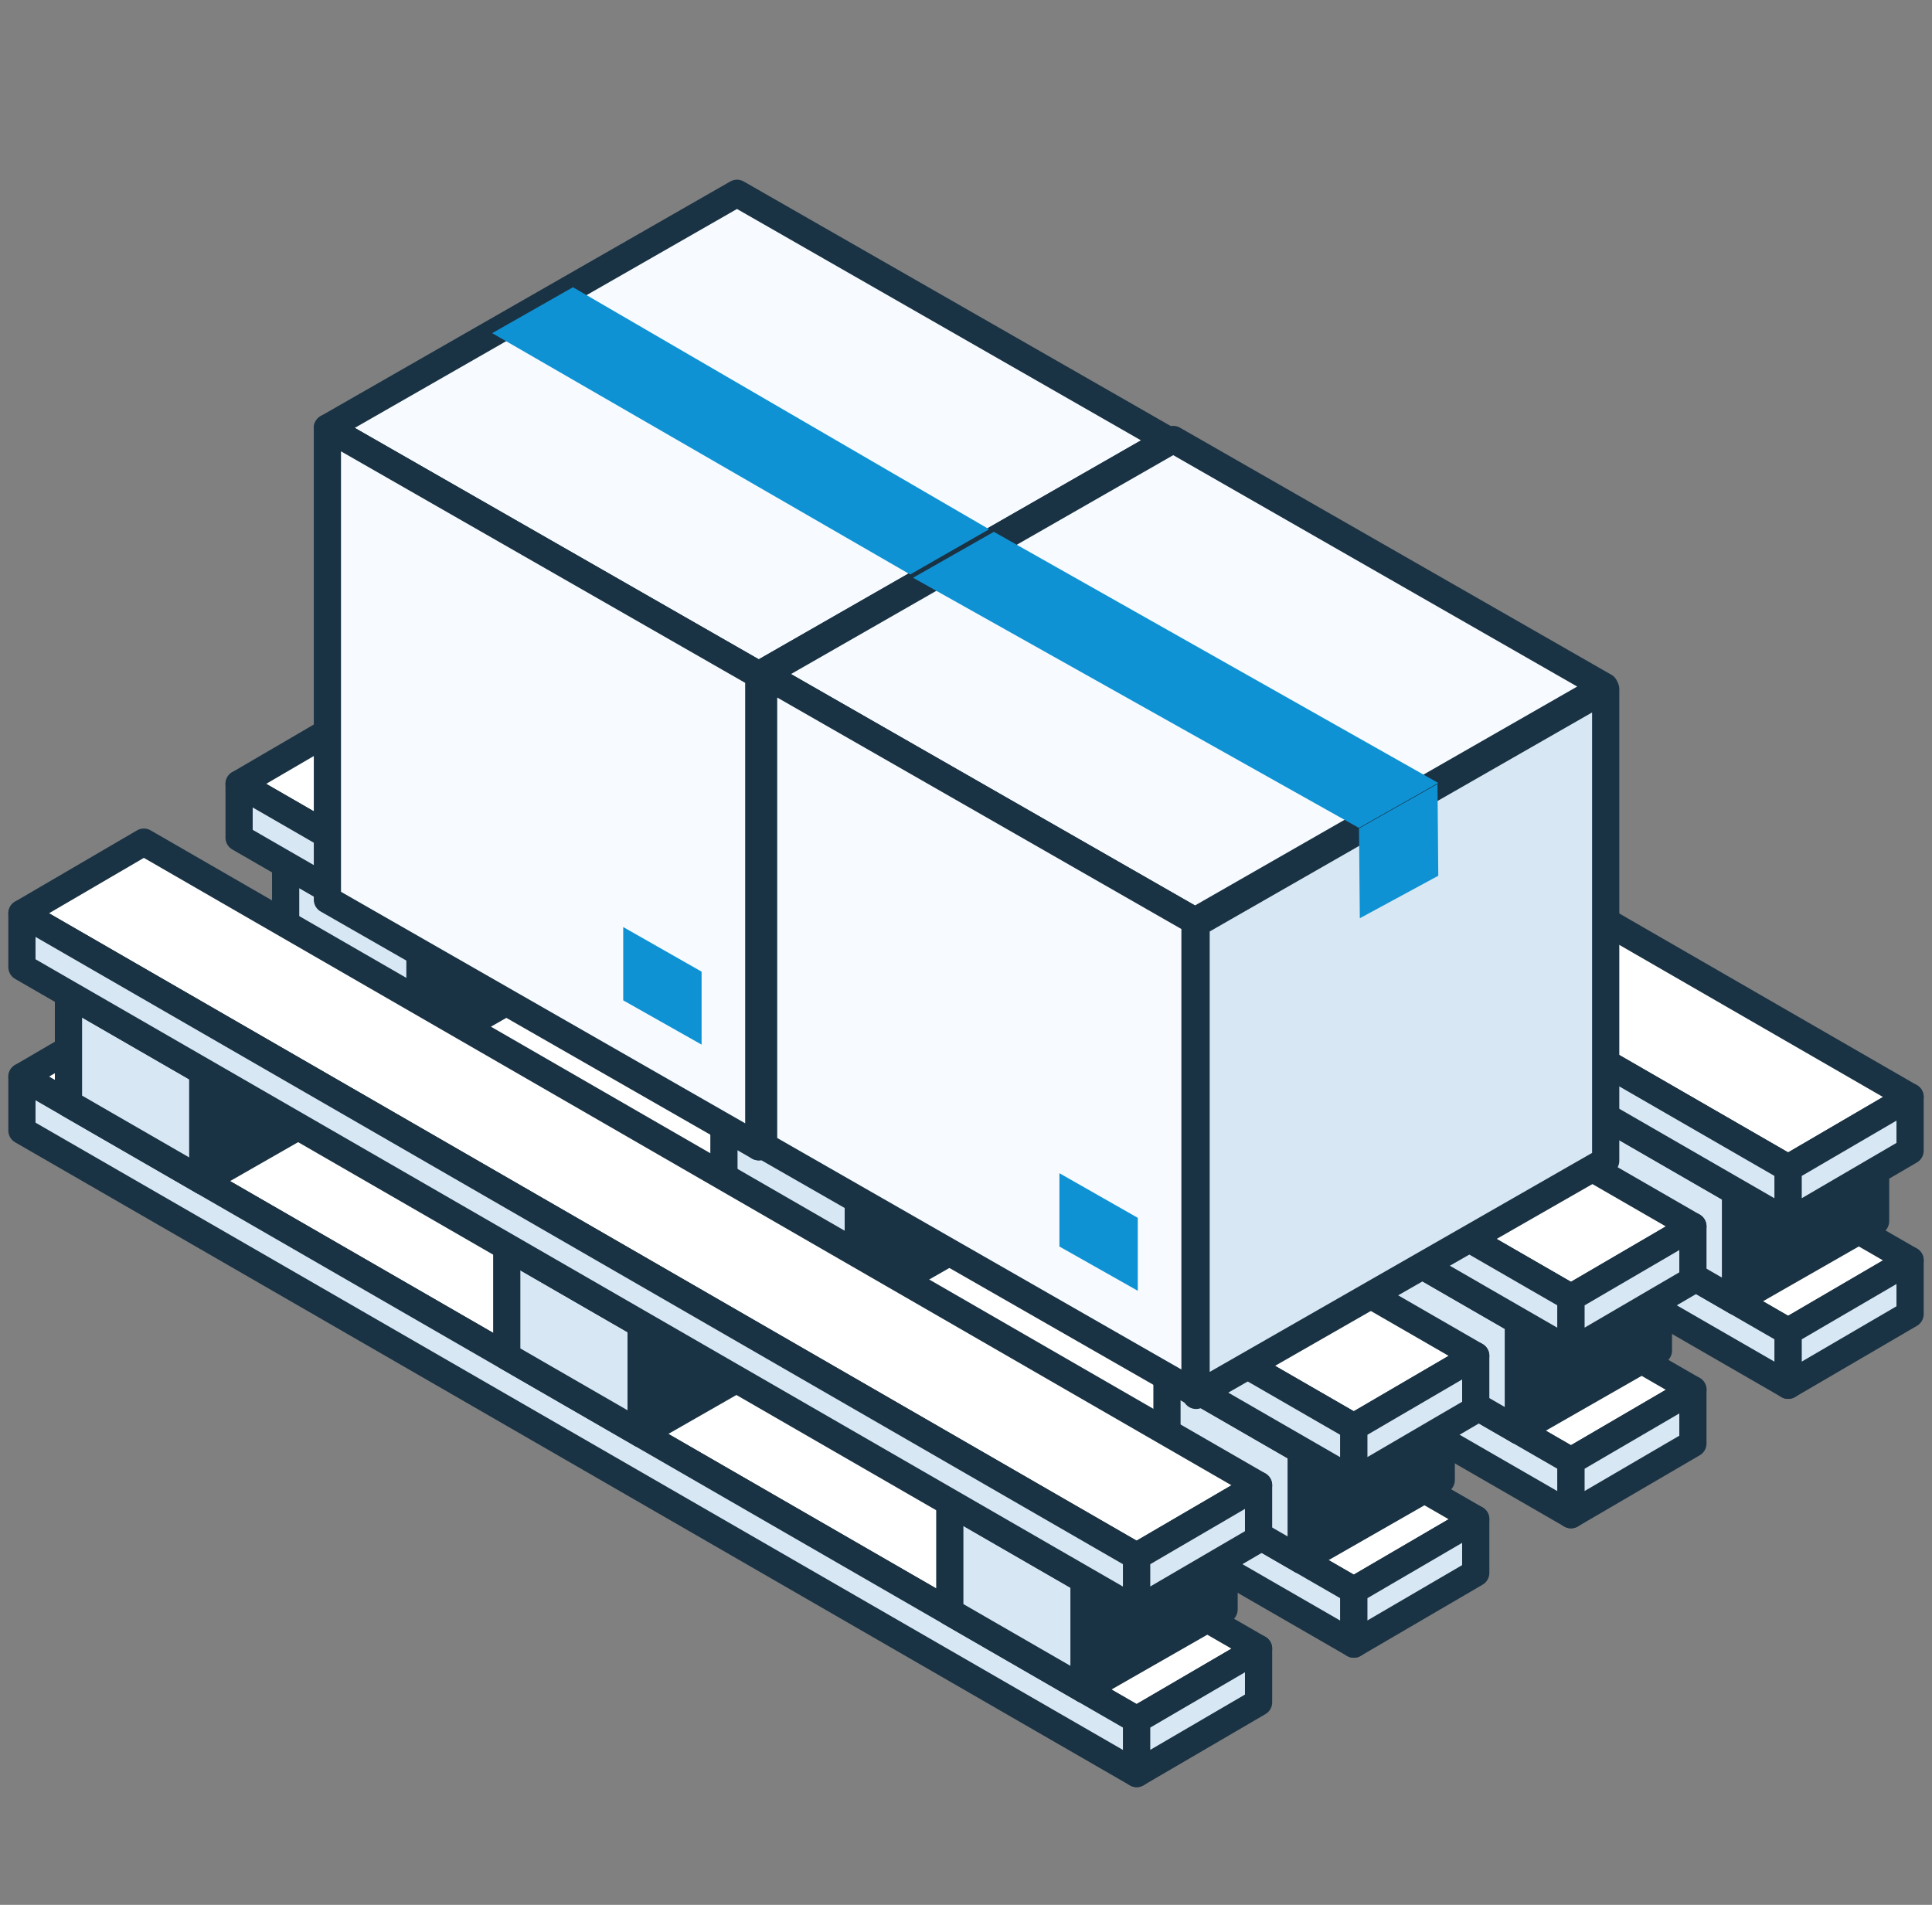
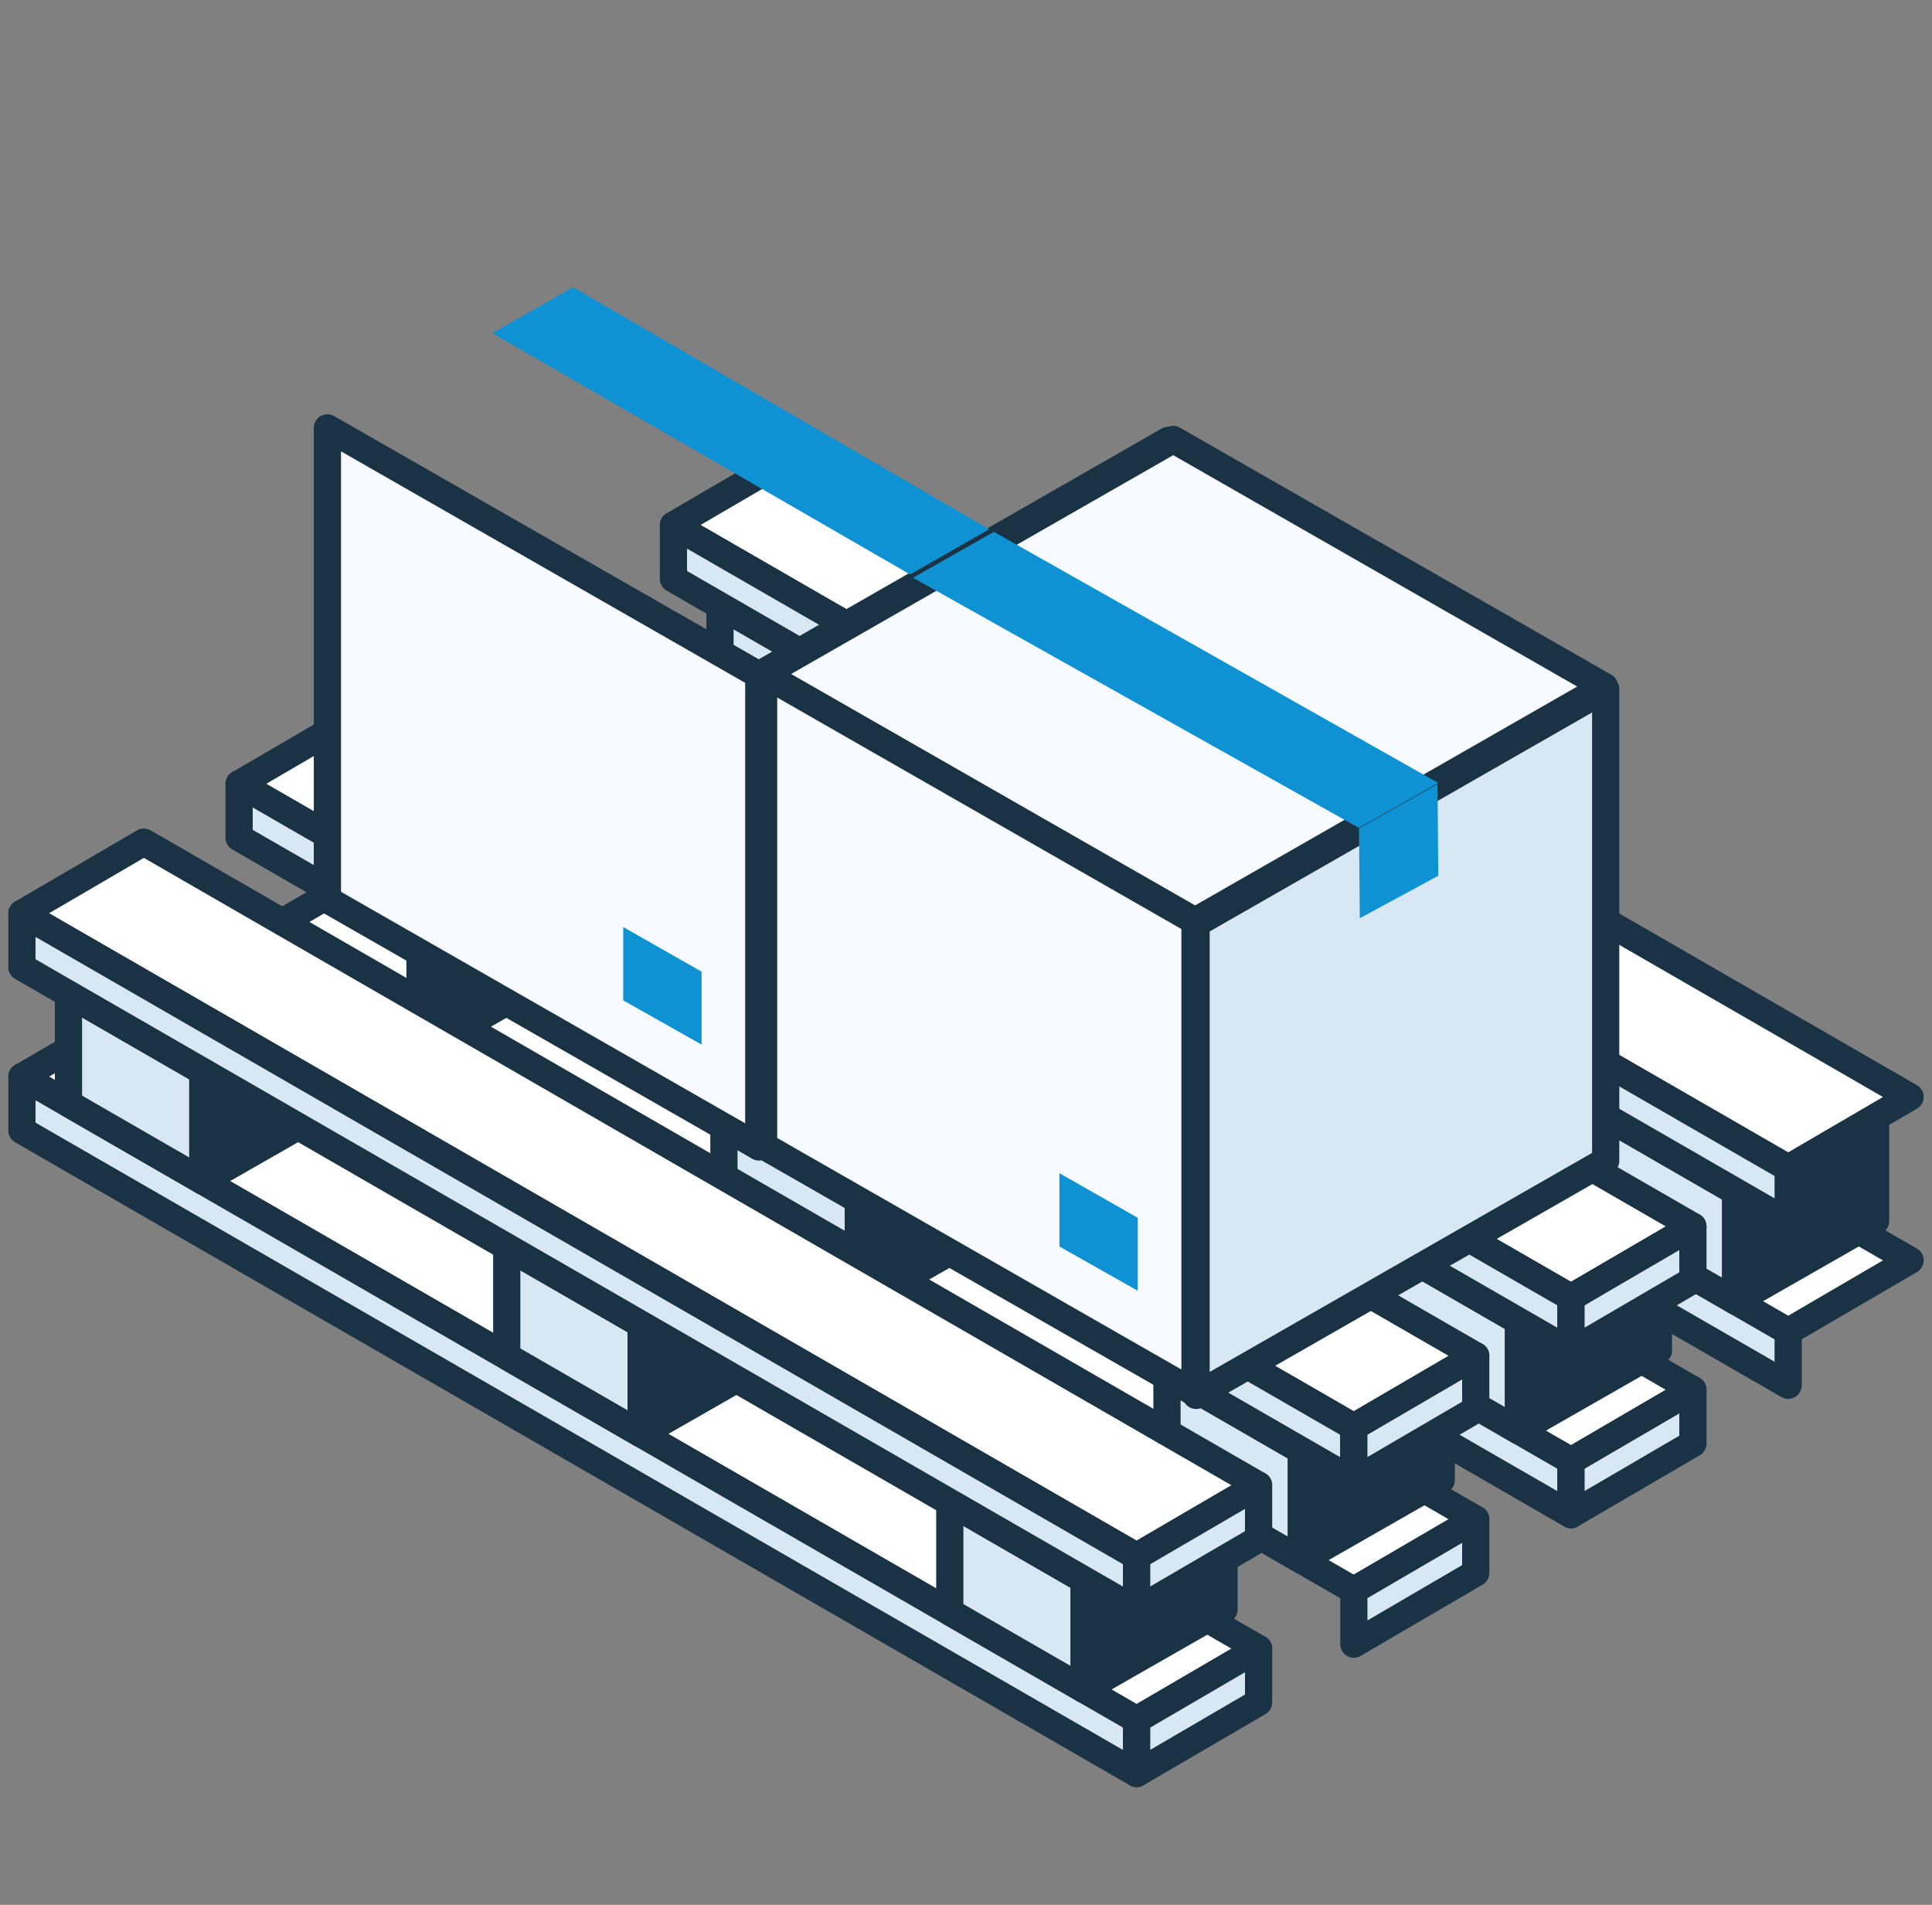
<svg xmlns="http://www.w3.org/2000/svg" width="142" height="140" viewBox="0 0 142 140" fill="none">
  <rect x="0" y="0" width="142" height="140" fill="#808080" stroke="none" />
  <path d="M140.389 92.629L58.457 45.367L49.496 50.599L131.429 97.862L140.389 92.629Z" fill="white" stroke="#1A3344" stroke-width="2" stroke-linecap="round" stroke-linejoin="round" />
  <path d="M131.429 101.814L49.496 54.552V50.599L131.429 97.862V101.814Z" fill="#D7E8F4" stroke="#1A3344" stroke-width="2" stroke-linecap="round" stroke-linejoin="round" />
-   <path d="M140.389 96.582L131.428 101.814V97.861L140.389 92.629V96.582Z" fill="#D7E8F4" stroke="#1A3344" stroke-width="2" stroke-linecap="round" stroke-linejoin="round" />
  <path d="M124.427 102.141L42.495 54.879L33.534 60.111L115.467 107.373L124.427 102.141Z" fill="white" stroke="#1A3344" stroke-width="2" stroke-linecap="round" stroke-linejoin="round" />
  <path d="M115.467 111.326L33.534 64.064V60.111L115.467 107.373V111.326Z" fill="#D7E8F4" stroke="#1A3344" stroke-width="2" stroke-linecap="round" stroke-linejoin="round" />
  <path d="M124.427 106.094L115.467 111.327V107.374L124.427 102.141V106.094Z" fill="#D7E8F4" stroke="#1A3344" stroke-width="2" stroke-linecap="round" stroke-linejoin="round" />
  <path d="M108.465 111.654L26.533 64.391L17.573 69.624L99.505 116.886L108.465 111.654Z" fill="white" stroke="#1A3344" stroke-width="2" stroke-linecap="round" stroke-linejoin="round" />
-   <path d="M99.505 120.839L17.573 73.576V69.624L99.505 116.886V120.839Z" fill="#D7E8F4" stroke="#1A3344" stroke-width="2" stroke-linecap="round" stroke-linejoin="round" />
  <path d="M108.465 115.606L99.505 120.839V116.886L108.465 111.654V115.606Z" fill="#D7E8F4" stroke="#1A3344" stroke-width="2" stroke-linecap="round" stroke-linejoin="round" />
  <path d="M92.504 121.166L10.571 73.903L1.611 79.135L83.543 126.398L92.504 121.166Z" fill="white" stroke="#1A3344" stroke-width="2" stroke-linecap="round" stroke-linejoin="round" />
  <path d="M83.543 130.351L1.611 83.089V79.136L83.543 126.398V130.351Z" fill="#D7E8F4" stroke="#1A3344" stroke-width="2" stroke-linecap="round" stroke-linejoin="round" />
  <path d="M92.504 125.119L83.543 130.351V126.398L92.504 121.166V125.119Z" fill="#D7E8F4" stroke="#1A3344" stroke-width="2" stroke-linecap="round" stroke-linejoin="round" />
  <path d="M127.57 87.589L117.694 81.89V89.937L127.57 95.636V87.589Z" fill="#D7E8F4" stroke="#1A3344" stroke-width="2" stroke-linecap="round" stroke-linejoin="round" />
  <path d="M137.855 81.705L127.57 87.589V95.636L137.855 89.752V81.705Z" fill="#1A3344" stroke="#1A3344" stroke-width="2" stroke-linecap="round" stroke-linejoin="round" />
  <path d="M62.794 50.217L52.919 44.518V52.565L62.794 58.264V50.217Z" fill="#D7E8F4" stroke="#1A3344" stroke-width="2" stroke-linecap="round" stroke-linejoin="round" />
  <path d="M73.079 44.334L62.794 50.217V58.264L73.079 52.38V44.334Z" fill="#1A3344" stroke="#1A3344" stroke-width="2" stroke-linecap="round" stroke-linejoin="round" />
  <path d="M95.007 68.799L85.131 63.1V71.147L95.007 76.846V68.799Z" fill="#D7E8F4" stroke="#1A3344" stroke-width="2" stroke-linecap="round" stroke-linejoin="round" />
  <path d="M105.292 62.915L95.007 68.799V76.846L105.292 70.962V62.915Z" fill="#1A3344" stroke="#1A3344" stroke-width="2" stroke-linecap="round" stroke-linejoin="round" />
  <path d="M140.389 80.621L58.457 33.359L49.496 38.591L131.429 85.853L140.389 80.621Z" fill="white" stroke="#1A3344" stroke-width="2" stroke-linecap="round" stroke-linejoin="round" />
  <path d="M131.429 89.806L49.496 42.544V38.591L131.429 85.854V89.806Z" fill="#D7E8F4" stroke="#1A3344" stroke-width="2" stroke-linecap="round" stroke-linejoin="round" />
-   <path d="M140.389 84.574L131.428 89.806V85.853L140.389 80.621V84.574Z" fill="#D7E8F4" stroke="#1A3344" stroke-width="2" stroke-linecap="round" stroke-linejoin="round" />
  <path d="M111.609 97.101L101.733 91.402V99.449L111.609 105.148V97.101Z" fill="#D7E8F4" stroke="#1A3344" stroke-width="2" stroke-linecap="round" stroke-linejoin="round" />
  <path d="M121.893 91.217L111.608 97.101V105.148L121.893 99.264V91.217Z" fill="#1A3344" stroke="#1A3344" stroke-width="2" stroke-linecap="round" stroke-linejoin="round" />
  <path d="M46.833 59.729L36.957 54.03V62.077L46.833 67.776V59.729Z" fill="#D7E8F4" stroke="#1A3344" stroke-width="2" stroke-linecap="round" stroke-linejoin="round" />
  <path d="M57.117 53.845L46.833 59.729V67.776L57.117 61.892V53.845Z" fill="#1A3344" stroke="#1A3344" stroke-width="2" stroke-linecap="round" stroke-linejoin="round" />
  <path d="M79.046 78.311L69.169 72.612V80.659L79.046 86.358V78.311Z" fill="#D7E8F4" stroke="#1A3344" stroke-width="2" stroke-linecap="round" stroke-linejoin="round" />
  <path d="M89.33 72.427L79.045 78.311V86.358L89.33 80.474V72.427Z" fill="#1A3344" stroke="#1A3344" stroke-width="2" stroke-linecap="round" stroke-linejoin="round" />
  <path d="M124.427 90.133L42.495 42.871L33.534 48.103L115.467 95.365L124.427 90.133Z" fill="white" stroke="#1A3344" stroke-width="2" stroke-linecap="round" stroke-linejoin="round" />
  <path d="M115.467 99.318L33.534 52.056V48.103L115.467 95.365V99.318Z" fill="#D7E8F4" stroke="#1A3344" stroke-width="2" stroke-linecap="round" stroke-linejoin="round" />
  <path d="M124.427 94.086L115.467 99.319V95.366L124.427 90.134V94.086Z" fill="#D7E8F4" stroke="#1A3344" stroke-width="2" stroke-linecap="round" stroke-linejoin="round" />
  <path d="M95.647 106.613L85.771 100.914V108.961L95.647 114.66V106.613Z" fill="#D7E8F4" stroke="#1A3344" stroke-width="2" stroke-linecap="round" stroke-linejoin="round" />
  <path d="M105.931 100.729L95.647 106.613V114.66L105.931 108.776V100.729Z" fill="#1A3344" stroke="#1A3344" stroke-width="2" stroke-linecap="round" stroke-linejoin="round" />
-   <path d="M30.871 69.242L20.995 63.542V71.589L30.871 77.288V69.242Z" fill="#D7E8F4" stroke="#1A3344" stroke-width="2" stroke-linecap="round" stroke-linejoin="round" />
  <path d="M41.155 63.358L30.871 69.242V77.288L41.155 71.405V63.358Z" fill="#1A3344" stroke="#1A3344" stroke-width="2" stroke-linecap="round" stroke-linejoin="round" />
  <path d="M63.084 87.823L53.208 82.124V90.171L63.084 95.87V87.823Z" fill="#D7E8F4" stroke="#1A3344" stroke-width="2" stroke-linecap="round" stroke-linejoin="round" />
  <path d="M73.368 81.939L63.084 87.823V95.87L73.368 89.986V81.939Z" fill="#1A3344" stroke="#1A3344" stroke-width="2" stroke-linecap="round" stroke-linejoin="round" />
  <path d="M108.465 99.646L26.533 52.383L17.573 57.615L99.505 104.878L108.465 99.646Z" fill="white" stroke="#1A3344" stroke-width="2" stroke-linecap="round" stroke-linejoin="round" />
  <path d="M99.505 108.831L17.573 61.568V57.615L99.505 104.878V108.831Z" fill="#D7E8F4" stroke="#1A3344" stroke-width="2" stroke-linecap="round" stroke-linejoin="round" />
  <path d="M108.465 103.598L99.505 108.831V104.878L108.465 99.645V103.598Z" fill="#D7E8F4" stroke="#1A3344" stroke-width="2" stroke-linecap="round" stroke-linejoin="round" />
  <path d="M79.685 116.125L69.809 110.426V118.473L79.685 124.172V116.125Z" fill="#D7E8F4" stroke="#1A3344" stroke-width="2" stroke-linecap="round" stroke-linejoin="round" />
  <path d="M89.969 110.241L79.685 116.125V124.172L89.969 118.288V110.241Z" fill="#1A3344" stroke="#1A3344" stroke-width="2" stroke-linecap="round" stroke-linejoin="round" />
  <path d="M14.909 78.754L5.033 73.055V81.102L14.909 86.801V78.754Z" fill="#D7E8F4" stroke="#1A3344" stroke-width="2" stroke-linecap="round" stroke-linejoin="round" />
  <path d="M25.194 72.87L14.909 78.753V86.8L25.194 80.917V72.87Z" fill="#1A3344" stroke="#1A3344" stroke-width="2" stroke-linecap="round" stroke-linejoin="round" />
  <path d="M47.122 97.335L37.246 91.636V99.683L47.122 105.382V97.335Z" fill="#D7E8F4" stroke="#1A3344" stroke-width="2" stroke-linecap="round" stroke-linejoin="round" />
  <path d="M57.406 91.451L47.122 97.335V105.382L57.406 99.499V91.451Z" fill="#1A3344" stroke="#1A3344" stroke-width="2" stroke-linecap="round" stroke-linejoin="round" />
  <path d="M92.504 109.158L10.571 61.895L1.611 67.128L83.543 114.39L92.504 109.158Z" fill="white" stroke="#1A3344" stroke-width="2" stroke-linecap="round" stroke-linejoin="round" />
  <path d="M83.543 118.343L1.611 71.081V67.128L83.543 114.39V118.343Z" fill="#D7E8F4" stroke="#1A3344" stroke-width="2" stroke-linecap="round" stroke-linejoin="round" />
  <path d="M92.504 113.111L83.543 118.343V114.39L92.504 109.158V113.111Z" fill="#D7E8F4" stroke="#1A3344" stroke-width="2" stroke-linecap="round" stroke-linejoin="round" />
-   <path d="M55.769 49.608L24.064 31.449L54.169 14.207L85.875 32.365L55.769 49.608Z" fill="#F7FBFF" stroke="#1A3344" stroke-width="2" stroke-linecap="round" stroke-linejoin="round" />
  <path d="M55.769 84.284L85.875 67.042V32.365L55.769 49.608V84.284Z" fill="#D7E8F4" stroke="#1A3344" stroke-width="2" stroke-linecap="round" stroke-linejoin="round" />
  <path d="M55.769 49.608V84.284L24.064 66.125V31.448L55.769 49.608Z" fill="#F7FBFF" stroke="#1A3344" stroke-width="2" stroke-linecap="round" stroke-linejoin="round" />
  <path d="M67.825 42.792L67.883 49.394L73.651 46.271L73.593 39.53L67.825 42.792ZM42.113 21.111L36.176 24.486L67.814 42.753L73.651 39.452L42.113 21.111ZM45.805 73.523L51.566 76.776V71.413L45.805 68.134V73.523Z" fill="#0F92D4" />
  <path d="M87.831 67.701L56.125 49.542L86.231 32.301L117.936 50.459L87.831 67.701Z" fill="#F7FBFF" stroke="#1A3344" stroke-width="2" stroke-linecap="round" stroke-linejoin="round" />
  <path d="M87.831 102.378L117.936 85.135V50.459L87.831 67.701V102.378Z" fill="#D7E8F4" />
  <path d="M87.911 102.557L118.017 85.315V50.638L87.911 67.881V102.557Z" stroke="#1A3344" stroke-width="2" stroke-linecap="round" stroke-linejoin="round" />
  <path d="M87.831 67.701V102.378L56.125 84.219V49.542L87.831 67.701Z" fill="#F7FBFF" stroke="#1A3344" stroke-width="2" stroke-linecap="round" stroke-linejoin="round" />
  <path d="M99.886 60.886L99.945 67.488L105.713 64.365L105.654 57.624L99.886 60.886ZM73.048 39.088L67.111 42.463L99.876 60.847L105.713 57.545L73.048 39.088ZM77.866 91.616L83.627 94.869V89.507L77.866 86.227V91.616Z" fill="#0F92D4" />
</svg>